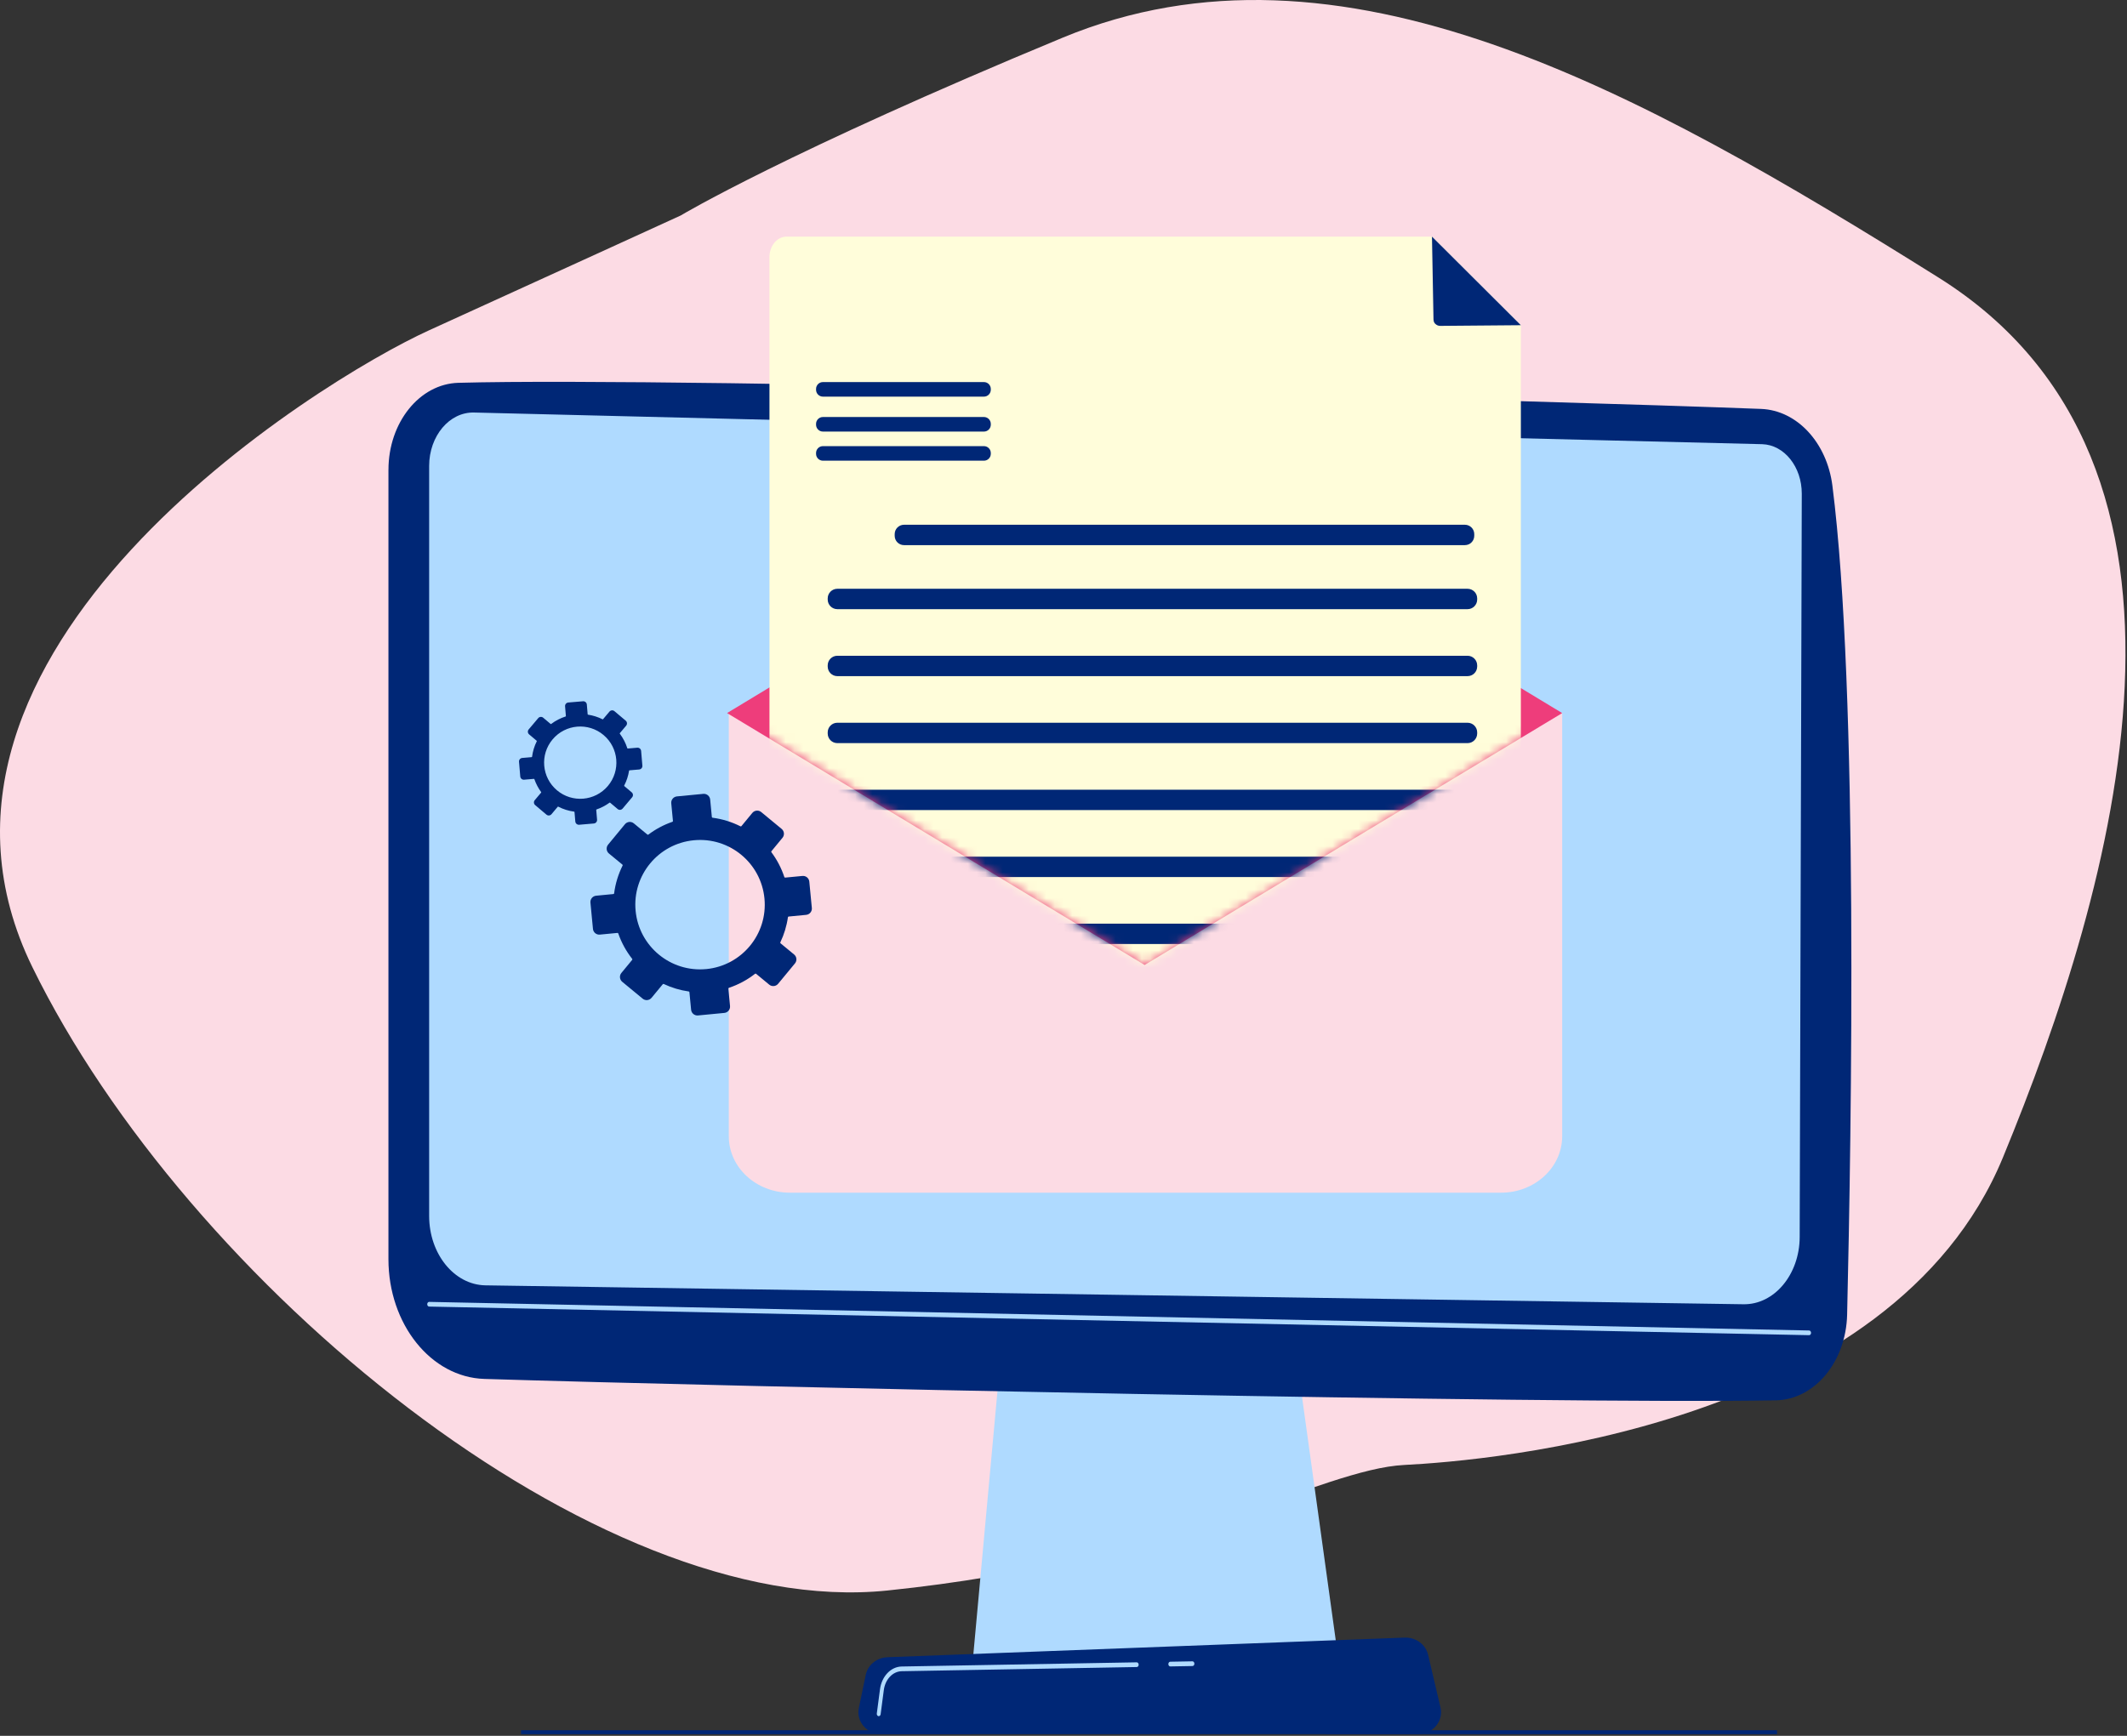
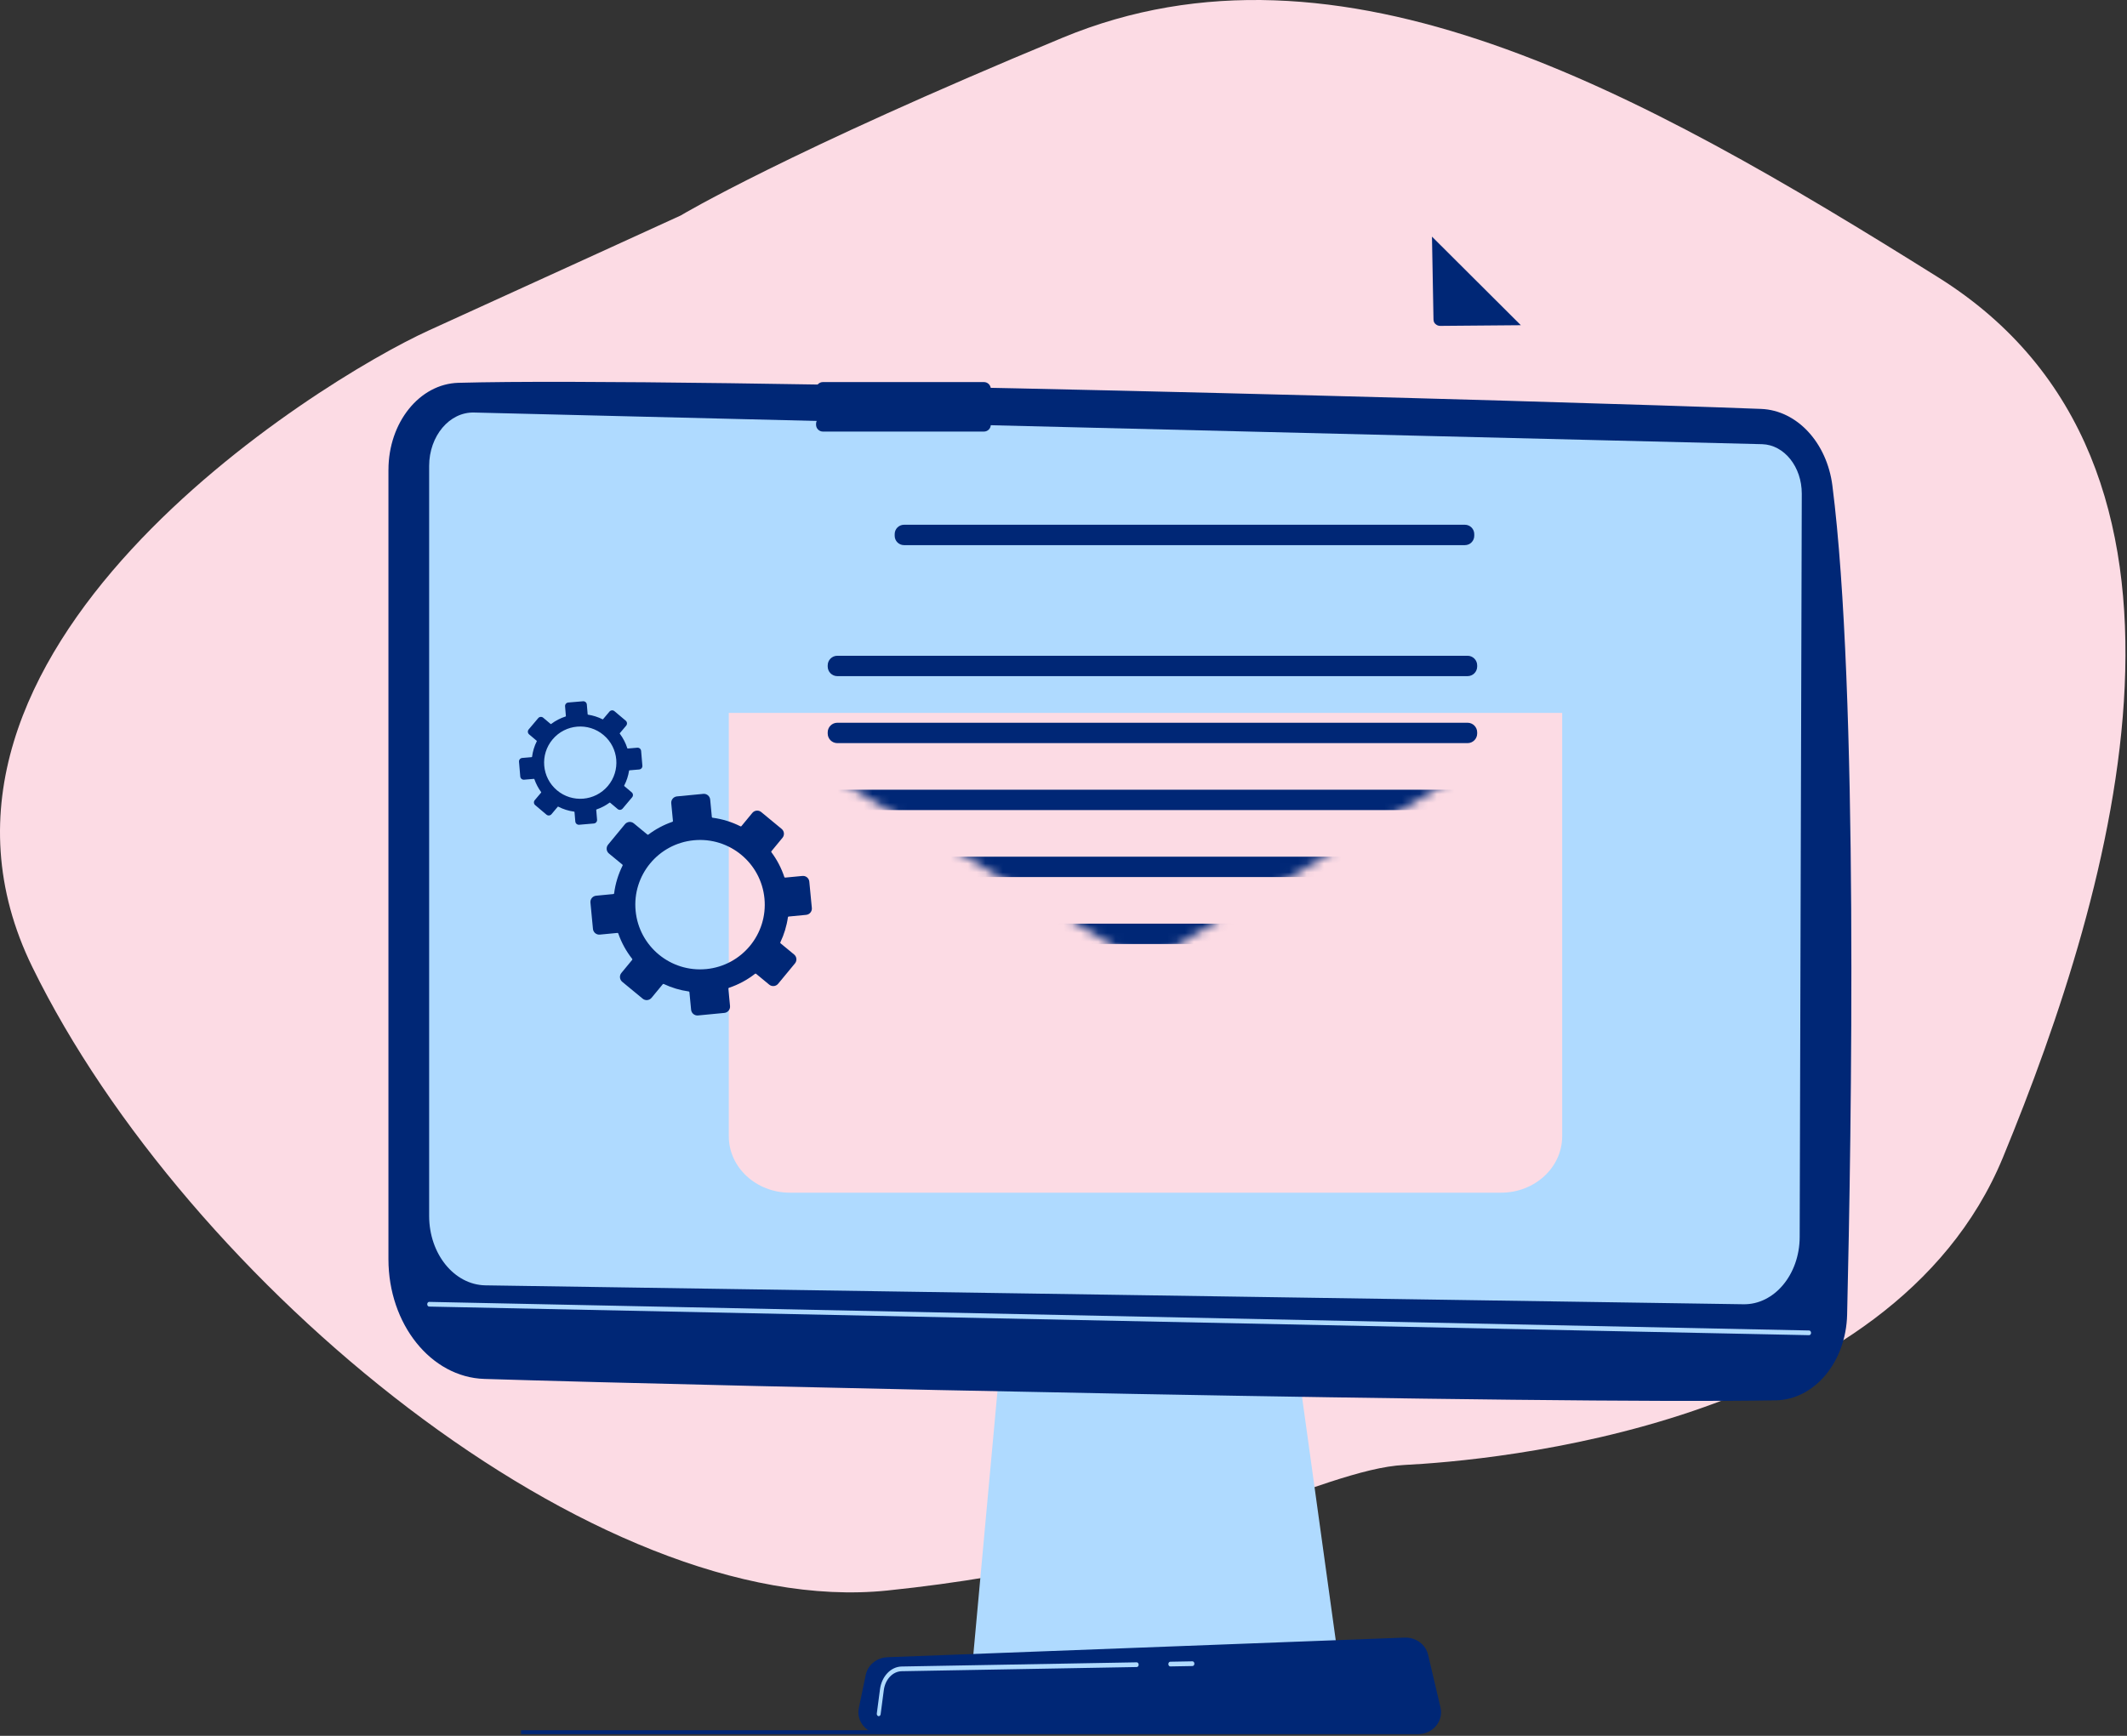
<svg xmlns="http://www.w3.org/2000/svg" width="245" height="200" viewBox="0 0 245 200" fill="none">
  <rect x="0" y="0" width="245" height="200" fill="#333333" stroke="none" />
  <path d="M78.418 24.823C78.418 24.823 62.163 32.258 49.418 38.059C36.672 43.86 -14.038 75.141 3.738 111.448C21.513 147.755 68.704 186.714 102.204 183.256C135.704 179.799 152.199 169.266 161.761 168.789C171.323 168.312 217.877 164.496 230.714 133.348C243.551 102.202 257.749 53.557 223.275 31.97C188.799 10.38 154.34 -8.89 122.413 4.337C90.486 17.566 78.418 24.821 78.418 24.821V24.823Z" fill="#FCDBE4" />
  <path d="M111.865 199.354H60.012V199.809H111.865V199.354Z" fill="#002776" />
-   <path d="M204.689 199.354H152.836V199.809H204.689V199.354Z" fill="#002776" />
  <path d="M115.656 151.975L112.017 191.686H154.232L148.734 151.975H115.656Z" fill="#AFDAFF" />
  <path d="M44.743 54.136V145.083C44.743 152.564 49.643 158.683 55.788 158.876C83.087 159.733 178.561 161.809 204.548 161.344C209.014 161.263 212.632 156.914 212.762 151.481C213.263 130.353 214.076 79.546 211.066 55.958C210.432 50.99 206.985 47.276 202.856 47.115C179.983 46.224 78.774 43.398 52.801 44.107C48.321 44.23 44.745 48.683 44.745 54.136H44.743Z" fill="#002776" />
  <path d="M49.432 53.694V140.1C49.432 144.468 52.313 148.028 55.903 148.094L200.808 150.273C204.368 150.338 207.284 146.853 207.298 142.522L207.539 56.888C207.548 53.791 205.521 51.254 202.977 51.178L54.62 47.531C51.776 47.447 49.431 50.23 49.431 53.694H49.432Z" fill="#AFDAFF" />
  <path d="M208.388 153.837H208.384L49.429 150.541C49.306 150.538 49.209 150.415 49.21 150.266C49.212 150.119 49.312 150 49.432 150H49.435L208.39 153.296C208.513 153.299 208.61 153.422 208.609 153.571C208.607 153.719 208.507 153.837 208.387 153.837H208.388Z" fill="#AFDAFF" />
  <path d="M163.325 199.81H101.54C99.862 199.81 98.601 198.356 98.926 196.793L99.72 192.977C99.958 191.83 100.995 190.988 102.227 190.941L161.788 188.68C163.075 188.631 164.215 189.462 164.496 190.655L165.925 196.733C166.296 198.312 165.03 199.81 163.325 199.81Z" fill="#002776" />
  <path d="M134.8 192.002C134.678 192.002 134.58 191.884 134.578 191.735C134.577 191.586 134.674 191.463 134.797 191.46L137.35 191.414C137.47 191.414 137.573 191.531 137.576 191.682C137.578 191.83 137.481 191.954 137.358 191.957L134.805 192.002H134.802H134.8Z" fill="#AFDAFF" />
  <path d="M101.215 197.733C101.203 197.733 101.192 197.733 101.18 197.73C101.058 197.707 100.976 197.567 100.996 197.42L101.361 194.645C101.558 193.142 102.61 192.034 103.861 192.011L130.932 191.53C131.045 191.523 131.156 191.647 131.159 191.797C131.16 191.946 131.063 192.069 130.94 192.072L103.868 192.554C102.833 192.572 101.964 193.488 101.802 194.732L101.437 197.506C101.42 197.64 101.324 197.734 101.218 197.734L101.215 197.733Z" fill="#AFDAFF" />
  <path d="M83.947 82.139V130.919C83.947 134.509 87.101 137.419 90.99 137.419H172.899C176.788 137.419 179.941 134.509 179.941 130.919V82.139H83.947Z" fill="#FCDBE4" />
-   <path d="M155.893 67.617L135.073 55.018C133.047 53.793 130.642 53.793 128.616 55.018L107.796 67.612L83.747 82.158L107.796 96.67L131.845 111.181L155.894 96.655L179.943 82.16L155.894 67.617H155.893Z" fill="#EE3D7B" />
  <mask id="mask0_1082_7019" style="mask-type:luminance" maskUnits="userSpaceOnUse" x="83" y="21" width="98" height="91">
    <path d="M179.667 81.93H180.211V21.209H83.933V81.93H84.017L83.746 82.126L107.794 96.654L131.843 111.173L155.89 96.651L179.939 82.124L179.667 81.93Z" fill="white" />
  </mask>
  <g mask="url(#mask0_1082_7019)">
-     <path d="M164.944 27.262H90.622C89.439 27.262 88.631 28.414 88.631 29.596V119.85H175.182V37.468L164.945 27.262H164.944Z" fill="#FFFDDA" />
    <path d="M164.943 27.262L165.115 36.644C165.115 36.884 165.126 37.115 165.296 37.286C165.466 37.456 165.655 37.548 165.896 37.547L175.18 37.469L164.943 27.263V27.262Z" fill="#002776" />
    <path d="M113.335 44.022H94.79C94.353 44.022 93.998 44.376 93.998 44.813V44.907C93.998 45.345 94.353 45.699 94.79 45.699H113.335C113.772 45.699 114.126 45.345 114.126 44.907V44.813C114.126 44.376 113.772 44.022 113.335 44.022Z" fill="#002776" />
    <path d="M113.335 48.047H94.79C94.353 48.047 93.998 48.401 93.998 48.839V48.933C93.998 49.37 94.353 49.725 94.79 49.725H113.335C113.772 49.725 114.126 49.37 114.126 48.933V48.839C114.126 48.401 113.772 48.047 113.335 48.047Z" fill="#002776" />
-     <path d="M113.335 51.402H94.79C94.353 51.402 93.998 51.757 93.998 52.194V52.288C93.998 52.726 94.353 53.08 94.79 53.08H113.335C113.772 53.08 114.126 52.726 114.126 52.288V52.194C114.126 51.757 113.772 51.402 113.335 51.402Z" fill="#002776" />
    <path d="M168.737 60.461H104.131C103.536 60.461 103.055 60.943 103.055 61.537V61.733C103.055 62.327 103.536 62.809 104.131 62.809H168.737C169.331 62.809 169.813 62.327 169.813 61.733V61.537C169.813 60.943 169.331 60.461 168.737 60.461Z" fill="#002776" />
-     <path d="M169.04 67.838H96.449C95.837 67.838 95.34 68.335 95.34 68.947V69.076C95.34 69.689 95.837 70.186 96.449 70.186H169.04C169.653 70.186 170.15 69.689 170.15 69.076V68.947C170.15 68.335 169.653 67.838 169.04 67.838Z" fill="#002776" />
    <path d="M169.04 75.555H96.449C95.837 75.555 95.34 76.051 95.34 76.664V76.793C95.34 77.406 95.837 77.903 96.449 77.903H169.04C169.653 77.903 170.15 77.406 170.15 76.793V76.664C170.15 76.051 169.653 75.555 169.04 75.555Z" fill="#002776" />
    <path d="M169.04 83.273H96.449C95.837 83.273 95.34 83.77 95.34 84.383V84.512C95.34 85.125 95.837 85.621 96.449 85.621H169.04C169.653 85.621 170.15 85.125 170.15 84.512V84.383C170.15 83.77 169.653 83.273 169.04 83.273Z" fill="#002776" />
    <path d="M169.04 90.988H96.449C95.837 90.988 95.34 91.485 95.34 92.098V92.227C95.34 92.84 95.837 93.336 96.449 93.336H169.04C169.653 93.336 170.15 92.84 170.15 92.227V92.098C170.15 91.485 169.653 90.988 169.04 90.988Z" fill="#002776" />
    <path d="M169.04 98.703H96.449C95.837 98.703 95.34 99.2 95.34 99.812V99.942C95.34 100.554 95.837 101.051 96.449 101.051H169.04C169.653 101.051 170.15 100.554 170.15 99.942V99.812C170.15 99.2 169.653 98.703 169.04 98.703Z" fill="#002776" />
    <path d="M169.04 106.42H96.449C95.837 106.42 95.34 106.917 95.34 107.529V107.658C95.34 108.271 95.837 108.768 96.449 108.768H169.04C169.653 108.768 170.15 108.271 170.15 107.658V107.529C170.15 106.917 169.653 106.42 169.04 106.42Z" fill="#002776" />
  </g>
  <path d="M93.512 104.612L93.221 101.58C93.183 101.179 92.827 100.886 92.426 100.925L90.441 101.115C90.4 101.12 90.361 101.094 90.347 101.055C90.002 100.009 89.493 99.046 88.853 98.19C88.827 98.157 88.829 98.111 88.855 98.078L90.131 96.529C90.388 96.219 90.344 95.76 90.032 95.503L87.683 93.564C87.373 93.307 86.914 93.351 86.657 93.663L85.402 95.184C85.374 95.218 85.33 95.225 85.291 95.207C84.295 94.705 83.21 94.365 82.072 94.216C82.031 94.21 81.998 94.178 81.995 94.135L81.802 92.123C81.764 91.722 81.406 91.429 81.007 91.468L77.975 91.759C77.574 91.798 77.281 92.154 77.319 92.553L77.514 94.591C77.518 94.632 77.493 94.67 77.454 94.686C76.443 95.034 75.512 95.535 74.682 96.16C74.648 96.186 74.603 96.184 74.571 96.157L73.009 94.868C72.699 94.611 72.238 94.655 71.983 94.967L70.045 97.316C69.788 97.628 69.832 98.087 70.144 98.342L71.693 99.618C71.725 99.646 71.734 99.69 71.715 99.728C71.22 100.72 70.884 101.799 70.738 102.931C70.734 102.974 70.7 103.006 70.658 103.01L68.665 103.202C68.264 103.24 67.971 103.597 68.01 103.997L68.301 107.029C68.34 107.43 68.696 107.723 69.096 107.683L71.121 107.489C71.164 107.486 71.202 107.51 71.215 107.55C71.588 108.624 72.135 109.61 72.819 110.478C72.844 110.512 72.844 110.559 72.819 110.592L71.577 112.098C71.32 112.408 71.364 112.867 71.676 113.124L74.025 115.063C74.335 115.32 74.794 115.276 75.051 114.964L76.344 113.398C76.372 113.366 76.414 113.356 76.452 113.373C77.352 113.799 78.322 114.091 79.334 114.235C79.375 114.241 79.408 114.274 79.411 114.315L79.606 116.341C79.644 116.742 80.001 117.036 80.4 116.998L83.432 116.706C83.833 116.668 84.127 116.312 84.089 115.911L83.896 113.91C83.891 113.867 83.918 113.829 83.957 113.815C85.066 113.446 86.083 112.893 86.975 112.195C87.008 112.17 87.055 112.17 87.089 112.197L88.604 113.448C88.914 113.705 89.373 113.66 89.629 113.349L91.569 110.999C91.826 110.688 91.78 110.229 91.47 109.974L89.908 108.685C89.876 108.658 89.865 108.615 89.883 108.577C90.315 107.671 90.613 106.696 90.759 105.678C90.765 105.636 90.798 105.605 90.839 105.602L92.857 105.407C93.258 105.369 93.552 105.012 93.514 104.612H93.512ZM81.347 111.654C77.249 112.048 73.607 109.044 73.214 104.945C72.82 100.846 75.825 97.205 79.923 96.813C84.022 96.42 87.663 99.424 88.055 103.523C88.449 107.621 85.444 111.262 81.346 111.656L81.347 111.654Z" fill="#002776" />
  <path d="M73.992 88.215L73.848 86.52C73.828 86.297 73.632 86.129 73.407 86.149L72.31 86.242C72.285 86.243 72.264 86.23 72.257 86.207C72.068 85.614 71.779 85.047 71.395 84.535C71.381 84.516 71.381 84.491 71.396 84.473L72.124 83.61C72.269 83.438 72.247 83.181 72.076 83.037L70.776 81.94C70.605 81.795 70.348 81.817 70.202 81.988L69.465 82.862C69.45 82.88 69.425 82.885 69.404 82.874C68.871 82.607 68.307 82.431 67.732 82.343C67.71 82.339 67.691 82.32 67.69 82.297L67.594 81.169C67.574 80.946 67.378 80.779 67.153 80.799L65.459 80.941C65.234 80.961 65.068 81.157 65.088 81.382L65.182 82.499C65.185 82.523 65.17 82.545 65.147 82.552C64.558 82.742 63.995 83.029 63.486 83.414C63.467 83.429 63.442 83.427 63.422 83.412L62.568 82.692C62.397 82.548 62.14 82.569 61.995 82.741L60.898 84.041C60.752 84.213 60.775 84.47 60.947 84.614L61.816 85.347C61.834 85.362 61.839 85.386 61.828 85.409C61.544 85.978 61.365 86.581 61.286 87.192C61.283 87.216 61.264 87.233 61.24 87.236L60.154 87.329C59.929 87.348 59.763 87.544 59.783 87.769L59.927 89.464C59.947 89.687 60.143 89.854 60.366 89.835L61.497 89.739C61.52 89.737 61.541 89.751 61.55 89.772C61.733 90.298 61.994 90.799 62.331 91.26C62.345 91.28 62.345 91.304 62.33 91.322L61.597 92.192C61.452 92.363 61.474 92.62 61.646 92.764L62.945 93.862C63.117 94.006 63.374 93.985 63.52 93.813L64.243 92.954C64.258 92.936 64.284 92.932 64.305 92.942C64.886 93.242 65.503 93.432 66.131 93.515C66.155 93.518 66.172 93.538 66.175 93.561L66.267 94.653C66.287 94.878 66.483 95.044 66.707 95.026L68.403 94.881C68.626 94.862 68.793 94.666 68.773 94.442L68.678 93.315C68.676 93.29 68.69 93.269 68.713 93.263C69.243 93.081 69.748 92.819 70.213 92.48C70.232 92.467 70.257 92.468 70.275 92.482L71.141 93.213C71.313 93.359 71.57 93.336 71.714 93.164L72.811 91.863C72.957 91.692 72.934 91.435 72.763 91.29L71.912 90.572C71.893 90.556 71.889 90.532 71.899 90.511C72.182 89.965 72.367 89.386 72.46 88.797C72.463 88.772 72.481 88.756 72.506 88.754L73.623 88.658C73.848 88.638 74.013 88.442 73.993 88.218L73.992 88.215ZM70.019 90.556C68.536 92.313 65.91 92.537 64.152 91.053C62.394 89.57 62.172 86.944 63.654 85.186C65.137 83.429 67.763 83.206 69.521 84.689C71.279 86.172 71.501 88.798 70.019 90.556Z" fill="#002776" />
</svg>